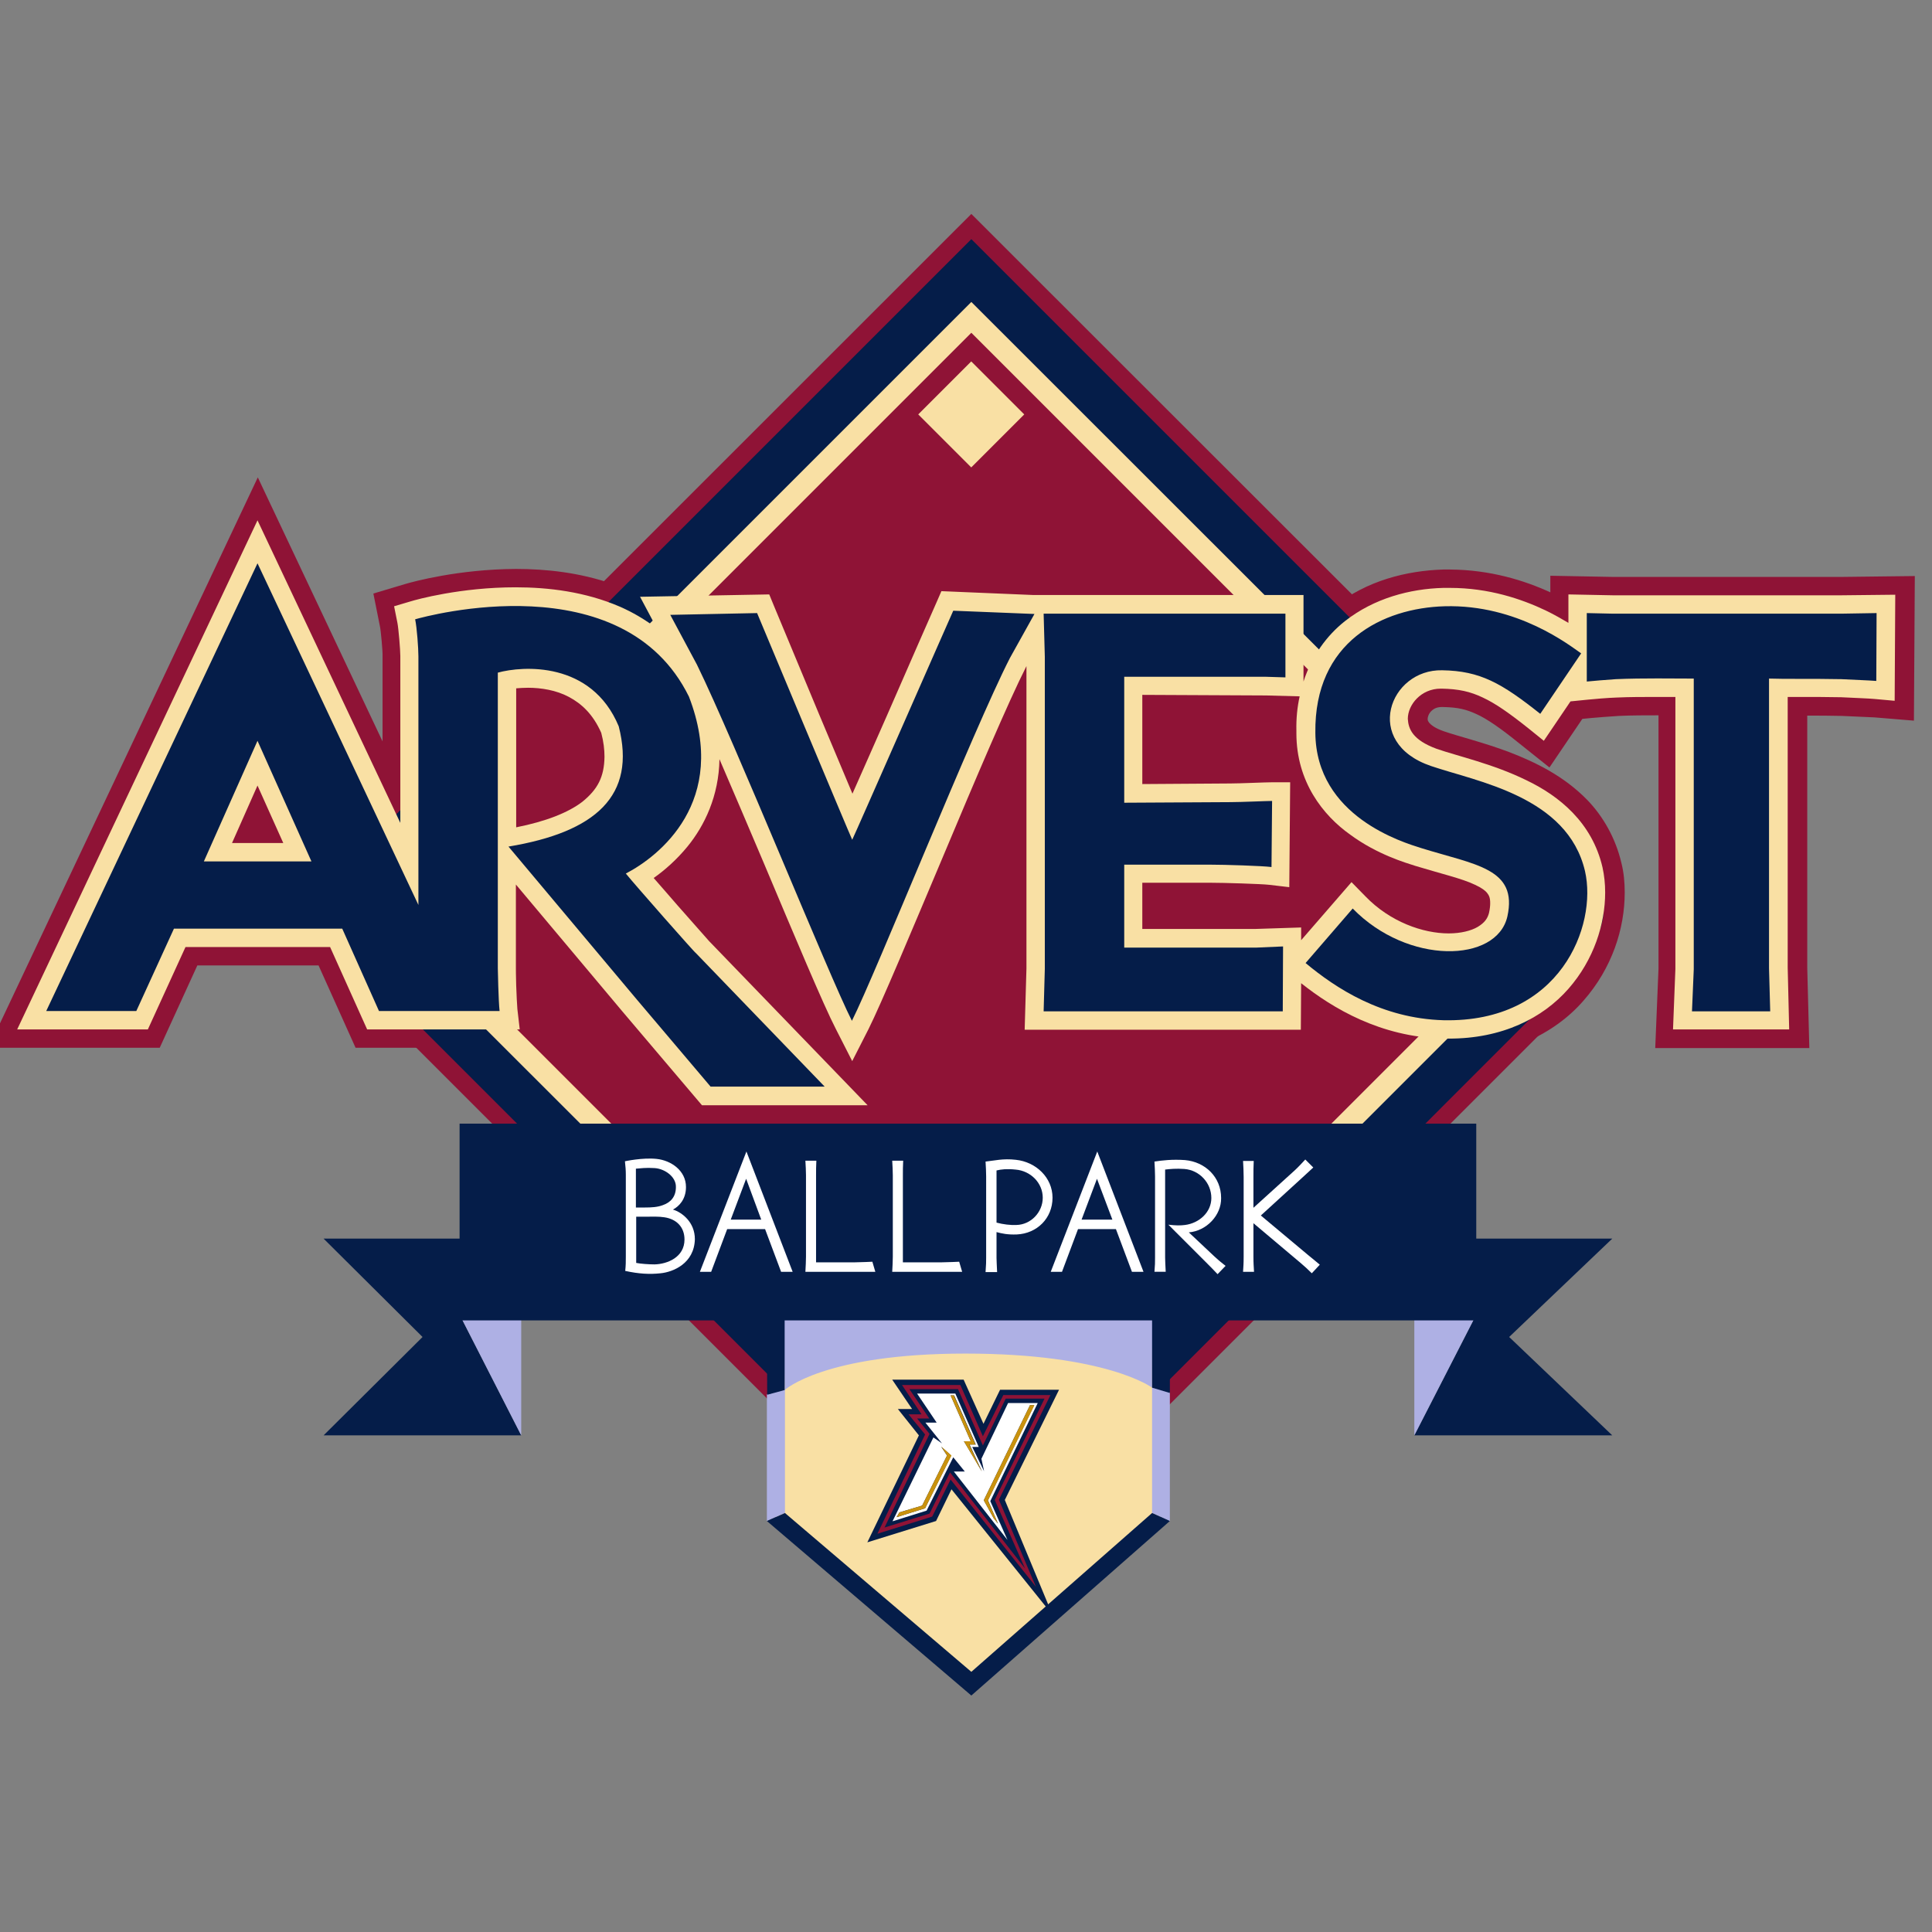
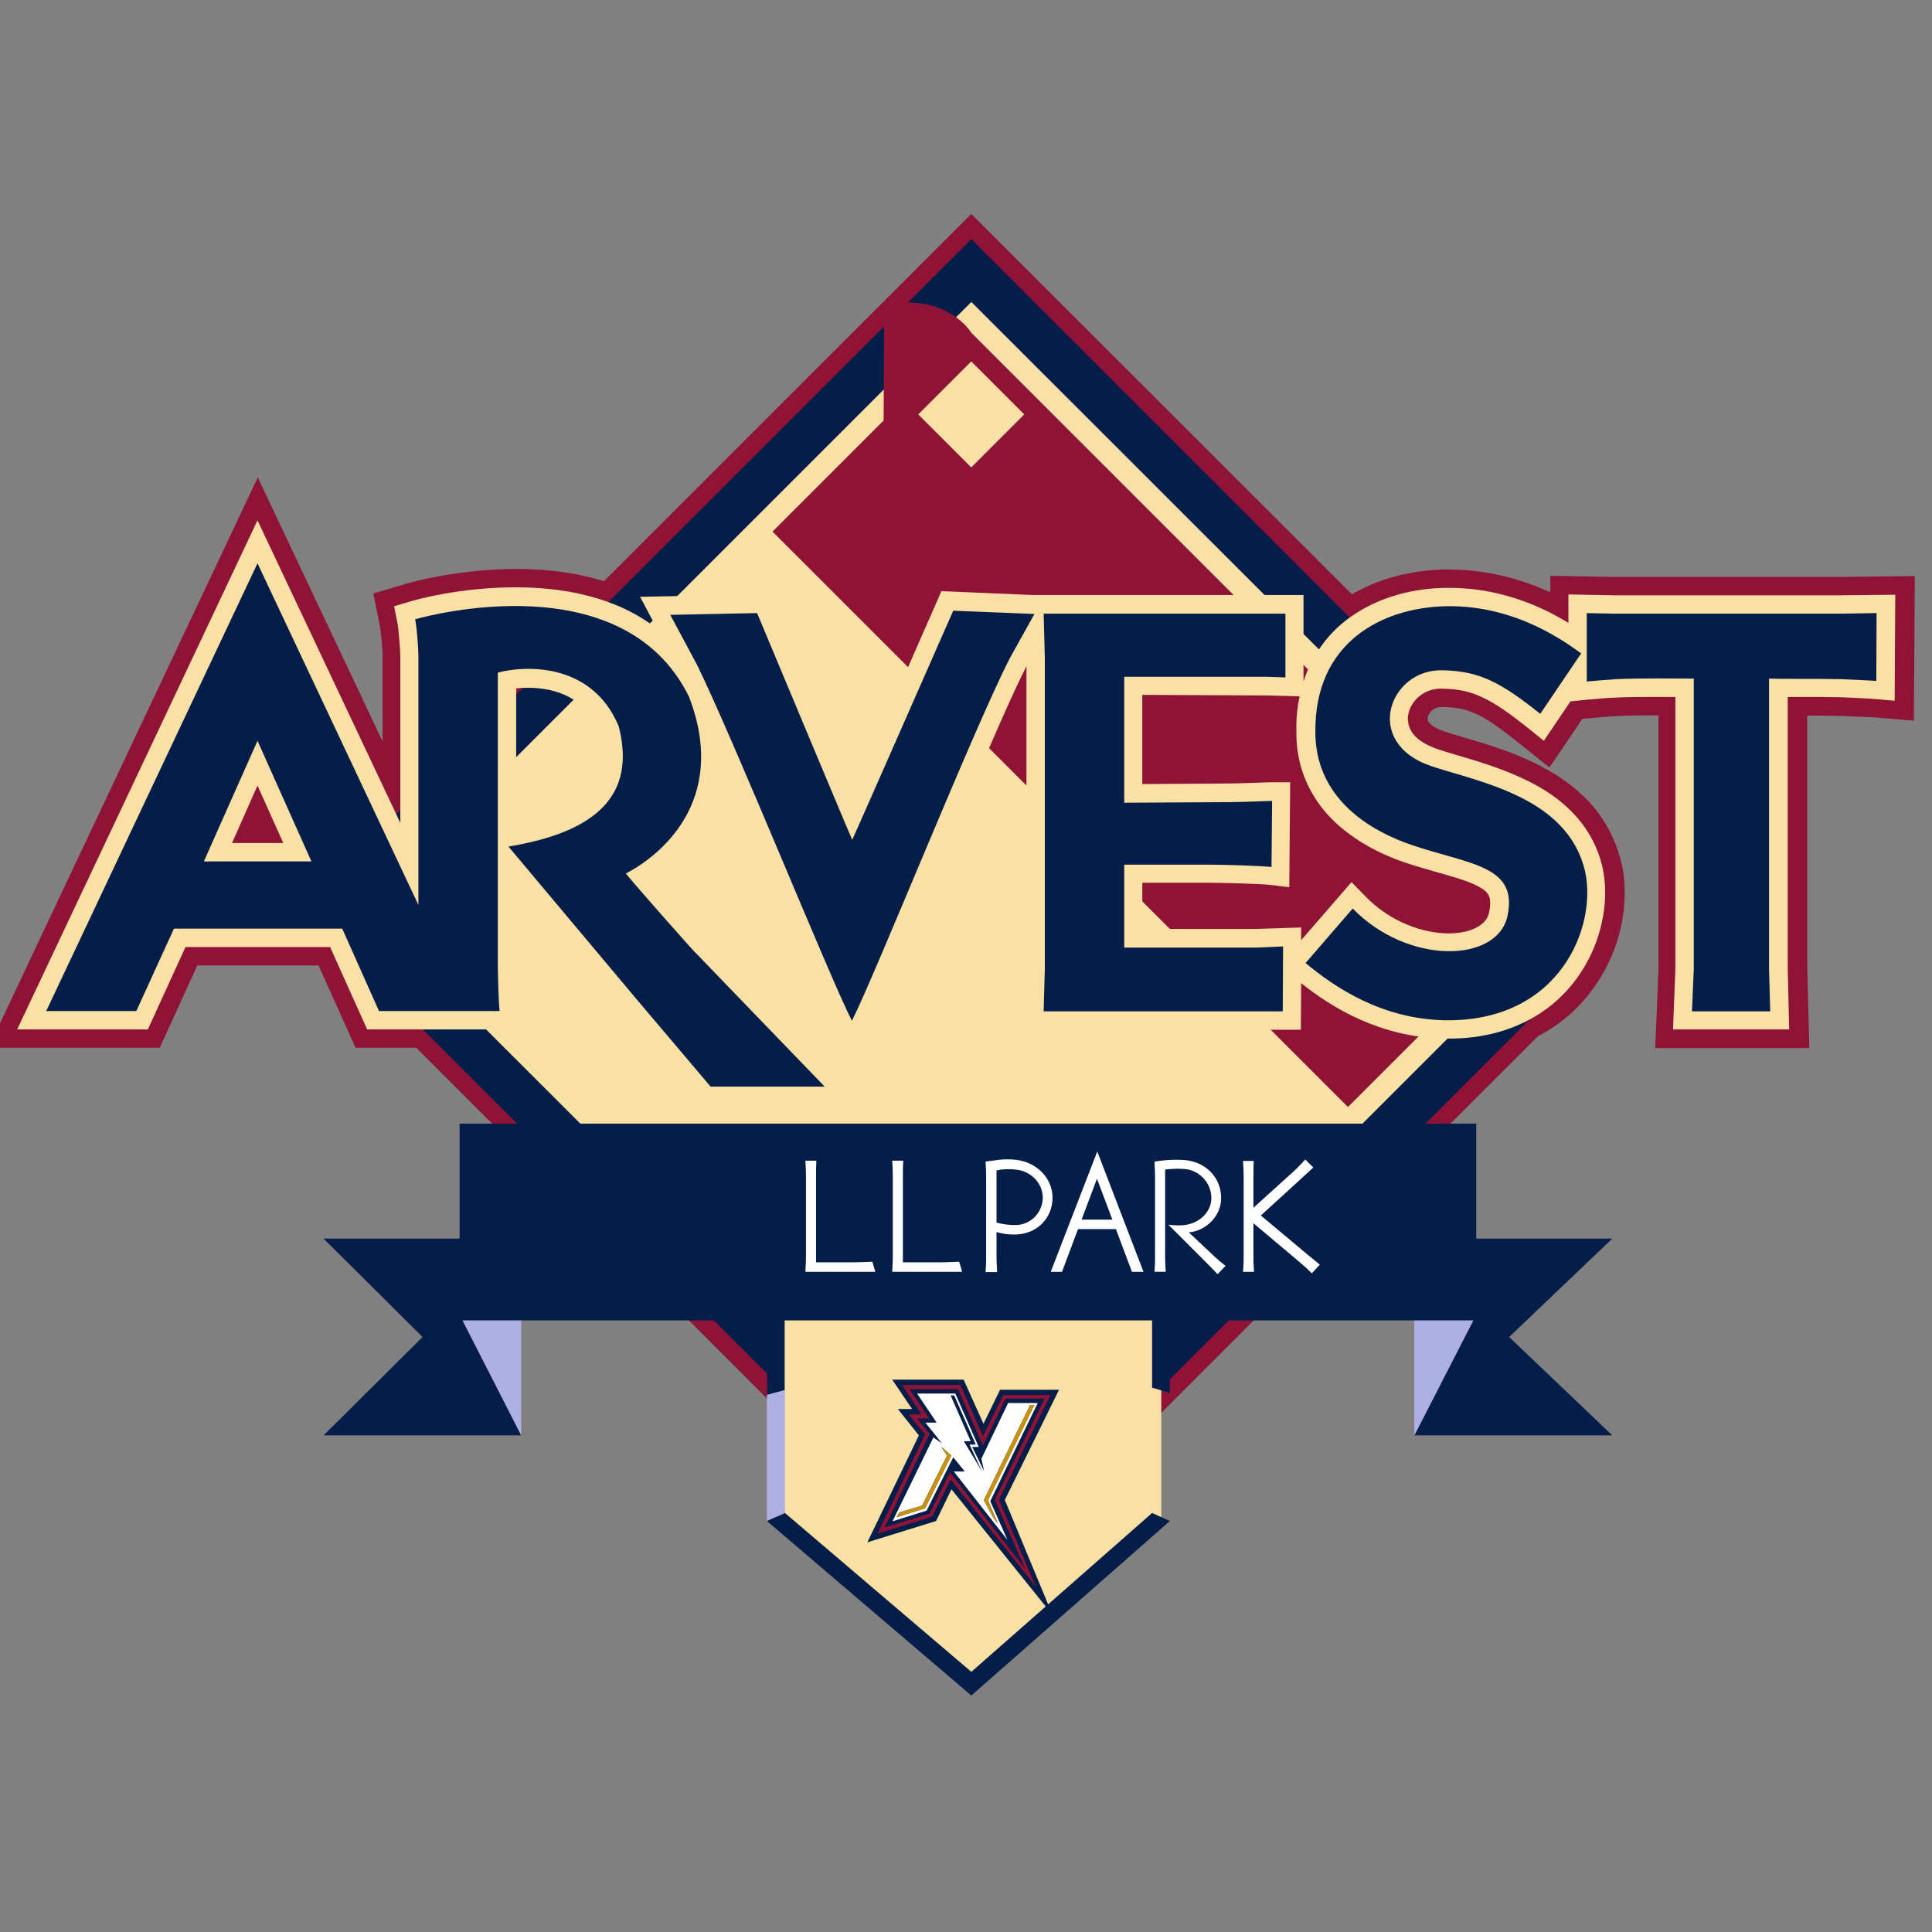
<svg xmlns="http://www.w3.org/2000/svg" version="1.1" id="layer" x="0px" y="0px" viewBox="0 0 652 652" style="enable-background:new 0 0 652 652;" xml:space="preserve">
  <rect x="0" y="0" width="652" height="652" fill="#808080" stroke="none" />
  <style type="text/css"> .st0{fill:#8F1336;} .st1{fill:#051D49;} .st2{fill:#F9E0A4;} .st3{fill:#AEB0E4;} .st4{fill:#FFFFFF;} .st5{fill:#C9920E;} </style>
  <g>
    <path class="st0" d="M537.6,281.9l-22.4-22.4c0,0-40.2,0.2-40.2-14.6c0-14.8,9.7-15.9,9.7-15.9L327.8,72.2L93.4,306.5l21.8,21.8 l212.6,212.6l203.6-203.6c0,0,9-17.8,10.9-29.9C544.1,295.4,537.6,281.9,537.6,281.9" />
    <path class="st0" d="M621.1,194.7h-76.6l-21.3-0.4v5.6c-8.7-4-20.2-7.6-33.8-7.7c-0.7,0-1.5,0-2.4,0c-12.3,0.4-25.7,3.7-36.8,12.5 c-1.4,1.1-2.7,2.3-4,3.5l0-13.6h-97.3l-35-1.4l-3.4,7.7c0,0-8.3,18.8-16.6,37.9c-2,4.6-4,9.1-5.9,13.5c-9.3-22.1-20.9-50.1-21-50.2 l-3.2-7.8l-57.9,1.1l0.9,1.7c-11.2-3.9-22.5-5.1-32.7-5.1c-19.4,0.1-34.7,4.3-37.4,5.1l-10.7,3.2l2.2,11c0.3,1.1,1,8.9,0.9,10.1 v28.8l-42.1-89.1L-3.9,353.6h57.8l12.7-27.8h40.9l12.5,27.8h62.5l-1.5-13.7c-0.1-0.7-0.3-4.5-0.4-7.4c-0.1-3.1-0.1-5.7-0.1-5.8 v-11.1l25.1,29.9l28.6,33.8l73.3,0l-15.4-16l6.7-13.2c2.4-4.7,5.9-12.8,10.4-23.3c6.7-15.6,15.2-36.1,23.2-54.9 c2.8-6.6,5.6-13,8.1-18.9v73.8l-0.7,26.8h105.6l0.1-10c10.6,6.6,24.5,12.5,41.5,13c0.7,0,1.4,0,2,0c19.8,0.1,35.6-7.7,45.3-18.8 c9.8-11.1,14-24.5,14-36.6c0-3.4-0.3-6.7-1.1-9.9c-2-8.6-6.3-15.9-11.5-21.3c-8-8.2-17.6-12.8-26.4-16.2c-8.8-3.3-17.1-5.3-22-7 c-3.2-1.1-4.5-2.3-5-2.9c-0.5-0.7-0.5-0.9-0.5-1.3c0-0.6,0.3-1.7,1.2-2.6c0.9-0.9,2-1.4,3.6-1.4l0.1,0h0.2 c5.2,0.1,7.9,0.8,11.4,2.4c3.5,1.6,7.9,4.6,14.2,9.7l10.4,8.3l11.1-16.4l3.1-0.3c1.9-0.2,6.4-0.5,9.3-0.7c4.2-0.2,8.9-0.2,13.3-0.2 v85.5l-1.1,26.8h52l-0.7-27.1v-85.1c3.7,0,7.7,0,11.6,0.1c3.7,0.2,9.6,0.4,11.1,0.5l13.3,1.1l0.3-48.8L621.1,194.7z M496.8,304.9 c0,0.4-0.1,0.9-0.3,1.7c-0.1,0.1,0.2-0.1-0.8,0.6c-1,0.6-3.5,1.4-6.8,1.4c-6.9,0.1-16.7-3.3-23.6-10.6l-7.4-7.7 c0.6,0.4,1.2,0.7,1.8,1c7.3,3.9,13.9,5.9,16.1,6.6c8.8,2.7,16.1,4.4,19.5,6.1C496,304.4,496.5,304.7,496.8,304.9 M441.6,276.7 c4.2,5.3,9.1,9.3,13.9,12.3l-14.1,16.3L441.6,276.7z M422.5,258.1c-2.8,0.1-5.8,0.2-7.2,0.2l-23.6,0.1v-17.7l35.5,0.1l4.4,0.1 c-0.2,1.9-0.2,3.8-0.2,5.7c0,0.2,0,0.6,0,1c0,3.6,0.4,7,1.2,10.2h-3.3C427.8,257.9,425.4,258,422.5,258.1 M197.8,255.4 c-0.2,5.1-1.2,7-5.1,10.3c-2.6,2-6.7,4-12.4,5.7v-33c3.1,0.2,6.3,1,8.9,2.3c3,1.7,5.6,3.9,7.9,8.7 C197.6,251.7,197.8,253.7,197.8,255.4 M243.7,313.4c-1-1.1-5.6-6.3-10.4-11.9c-1.3-1.5-2.6-2.9-3.8-4.4c2.5-2.1,4.9-4.6,7.3-7.5 c3-3.7,5.8-8.1,8-13.2c2.4,5.7,4.8,11.4,7.2,17.1c5.2,12.4,10.3,24.5,14.6,34.4c2.9,6.7,5.4,12.4,7.4,16.8L243.7,313.4z M440.1,306.7l-16.5,0.7h-31.8v-3.3h16.6c2.3,0,6.6,0.1,10.7,0.2c3.9,0.1,8.1,0.4,8.7,0.4l12.8,1.5L440.1,306.7z" />
  </g>
  <path class="st1" d="M540.6,293.4L510.2,263c0,0-28.7-4.8-34.2-15.3c-5.5-10.5,4.5-14.3,4.5-14.3L327.8,80.7L101.9,306.6l17.6,17.6 l208.3,208.3l206.9-207c0,0,6.7-11.7,6.5-18.5C541.1,300.1,540.6,293.4,540.6,293.4" />
  <polygon class="st2" points="327.8,101.9 123.2,306.5 130.1,313.5 253.5,436.8 399.7,439.3 532.5,306.5 " />
-   <path class="st0" d="M327.8,112.3L200.7,239.4c0,0-8.1-13.6-29.4-9.4l-0.2,39l-37.5,37.5l1.7,1.7l192.5,192.5L522,306.5L327.8,112.3 z" />
+   <path class="st0" d="M327.8,112.3c0,0-8.1-13.6-29.4-9.4l-0.2,39l-37.5,37.5l1.7,1.7l192.5,192.5L522,306.5L327.8,112.3 z" />
  <rect x="315.2" y="127.2" transform="matrix(0.707 -0.707 0.707 0.707 -2.894 272.768)" class="st2" width="25.3" height="25.3" />
  <path class="st2" d="M621.2,200.9h-76.8l-15.1-0.3v9.6c-2.2-1.3-4.8-2.8-7.7-4.2c-8.2-3.9-19.2-7.6-32.3-7.6c-0.7,0-1.4,0-2.2,0 c-11.3,0.3-23.4,3.5-33.2,11.2c-6.2,4.9-11.2,11.8-14,20.4l0-29.2h-91.2l-31-1.3l-1.7,3.9c0,0-8.3,18.8-16.6,37.9 c-4.2,9.5-8.4,19.1-11.7,26.5c0,0,0,0.1,0,0.1c-3.1-7.5-7.3-17.3-11.3-26.9c-7.7-18.5-15.2-36.5-15.2-36.5l-1.6-3.9l-43.6,0.8 l5.7,10.7c-4-3-8.2-5.5-12.6-7.4c-11.6-5-24-6.5-35.1-6.5c-18.5,0-33.4,4.1-35.6,4.8l-5.4,1.6l1.1,5.5c0.4,1.9,1,9.3,1,11.3v56.3 L86.9,175.6L5.8,347.4h44.1l12.7-27.8h48.8l12.5,27.8h51.5l-0.8-6.9c-0.1-1.2-0.3-4.9-0.4-8c-0.1-3.1-0.1-5.8-0.1-5.8v-28.2l36,42.9 l26.8,31.6l55.9,0l-53.5-55.4c-0.7-0.8-5.5-6.2-10.6-12c-2.8-3.2-5.7-6.6-8.1-9.3c3.7-2.6,7.7-6.1,11.4-10.6 c5.8-7.1,10.6-17.1,10.8-29.5c4.7,10.9,9.9,23.1,14.9,34.9c10.5,24.9,20.2,48.1,24.4,56.2l5.5,10.8l5.5-10.8 c4.3-8.6,14.5-33,25.3-58.6c10.7-25.5,22-52.1,27.9-63.7l0.1-0.2v102l-0.6,20.7H439l0.1-15.7c10.7,8.5,26.7,18.1,47.8,18.7 c0.6,0,1.2,0,1.8,0c18.3,0.1,32-7,40.6-16.8c8.6-9.8,12.4-21.9,12.4-32.5c0-3-0.3-5.8-0.9-8.5c-3.5-15.1-14.6-24.1-25.7-29.4 c-11.2-5.5-23.1-8.1-30.3-10.6c-8.1-3-9.5-6.7-9.7-10.1c0-4.8,4.5-10.2,11.1-10.2h0.1h0.1h0.1c5.8,0.1,9.7,1,13.9,3 c4.3,2,9,5.3,15.4,10.4l5.2,4.2l9-13.3l6-0.6c2-0.2,6.5-0.6,9.6-0.7c4.3-0.2,9-0.2,13.6-0.2c2.1,0,4.2,0,6.2,0V327l-0.8,20.4h39.2 l-0.5-20.9v-91.3c1.4,0,2.8,0,4.4,0c4.2,0,8.9,0,13.7,0.1c3.7,0.2,9.5,0.4,11.4,0.6l6.6,0.6l0.2-35.8L621.2,200.9z M621.3,207.1 L621.3,207.1z M95.6,284.5H78.3l8.6-19.4L95.6,284.5z M174.1,232.3c1.2-0.1,2.6-0.2,4.1-0.2c4.4,0,9.5,0.8,13.8,3.1 c4.3,2.3,8.1,5.8,10.9,12.1c0.8,3,1.1,5.7,1.1,8.1c-0.1,6.8-2.3,11-7.5,15.2c-4.7,3.6-12.2,6.6-22.3,8.6V232.3z M423.6,313.5h-38.1 v-15.6h22.7c4.8,0,17.6,0.4,20.1,0.7l6.8,0.8l0.3-35.4h-6.2c-2.3,0-10.7,0.4-14,0.4l-29.7,0.2v-30.1l41.8,0.2l11.3,0.3 c-0.8,3.6-1.2,7.5-1.1,11.6c0,0.2,0,0.5,0,0.9c0,16.3,9,27.7,18.2,34.2c9.1,6.7,18.8,9.5,21.9,10.5c8.5,2.6,15.9,4.3,20.2,6.4 c2.2,1,3.5,2,4.1,2.8c0.6,0.8,1,1.5,1,3.4c0,0.9-0.1,1.9-0.4,3.3c-0.5,1.9-1.5,3.3-3.8,4.7c-2.2,1.3-5.7,2.2-9.8,2.2 c-8.7,0-19.8-3.9-28.1-12.5l-4.7-4.8l-17,19.6l0-4.3L423.6,313.5z" />
  <path class="st1" d="M211.2,294.8c11-5.7,35-24.2,21.3-59.7c-22.3-45.3-88.6-27.2-92.4-26.1c0.6,2.8,1.1,9.8,1.1,12.5v83.9 L86.9,190.1L15.6,341.2H46l12.7-27.8h56.8l12.4,27.8h40.7c-0.4-3.4-0.6-14.4-0.6-14.4v-99.8c8.3-2.3,31.6-4,40.8,18.1 c6,23.4-7.7,35.7-37.2,40.6l43.3,51.6l24.9,29.4l38.5,0l-43.5-45.1C234.7,321.8,214.1,298.4,211.2,294.8 M68.8,290.7l18.1-40.7 l18.2,40.7H68.8z M287.6,283.4c-1.1-2.3-32.1-76.5-32.1-76.5l-29.3,0.6l9,16.8c13,26.6,44.6,105.1,52.3,120.2 c8.1-16.1,41-98.4,53.3-122.4l8.3-14.9l-27.4-1.1C321.7,206,288.7,281.2,287.6,283.4 M427.4,228.4l6.4,0.2l0-21.5h-81.6l0.4,14.6 v105.2l-0.4,14.4h80.7l0.1-21.9l-9.2,0.4h-44.4v-28h28.9c5.1,0,17.6,0.4,20.8,0.8l0.2-22.3c-1.9,0-10.4,0.4-14,0.4l-35.9,0.2v-42.5 L427.4,228.4z M482.9,258.5c-23.2-7.9-14-32.7,3.8-32.3c12.8,0.2,20,4.3,33.1,14.7l13.8-20.4c-3.8-2.6-21.4-16.6-46.1-15.9 c-20.8,0.6-44,11.9-43.6,42.7c0.2,28.3,29.7,37,35.7,38.9c18.3,5.7,32.7,6.8,29.1,23.1c-3.6,15.7-33.6,16.4-52.2-2.7L440.6,325 c10.2,8.5,25.7,18.7,46.5,19.3c39.5,0.9,52-31.9,47.8-50.3C529,268.7,498.4,263.8,482.9,258.5 M621.3,207.1h-76.9l-8.9-0.2V230 c2.1-0.2,6.6-0.6,9.8-0.8c9.1-0.4,19.5-0.2,26.3-0.2v98.1l-0.6,14.2h26.4l-0.4-14.5V229c5.3,0.2,14.7,0,24.4,0.2 c3.6,0.2,9.5,0.4,11.8,0.6l0.1-22.9L621.3,207.1z" />
  <polygon class="st2" points="391.9,511.9 327.8,568.2 261.8,511.9 261.8,439.3 391.9,439.3 " />
  <polygon class="st3" points="264.9,468.9 264.9,510.6 258.8,513.3 258.8,470.5 " />
-   <polygon class="st3" points="388.8,468.1 388.8,510.6 394.8,513.4 394.8,469.8 " />
  <polygon class="st1" points="388.8,510.6 327.8,564.2 264.9,510.6 258.8,513.3 327.8,572.2 394.8,513.3 " />
-   <path class="st3" d="M388.9,438.9l-0.1,29.4c0,0-15.2-11.5-63-11.5c-47.8,0-61,12.3-61,12.3l-0.4-28.9L388.9,438.9z" />
  <polygon class="st1" points="394.8,470.1 394.8,436.4 388.8,442.4 388.8,468.3 " />
  <polygon class="st1" points="264.8,469.1 264.8,442.4 258.4,435.8 258.8,436.4 258.9,470.7 " />
  <polygon class="st1" points="509.3,451.2 544.1,484.4 477.3,484.4 497.2,445.6 496,418 544.1,418 " />
  <polygon class="st3" points="477.3,484.4 477.3,418 497.1,379.2 497.2,445.6 " />
  <polygon class="st1" points="175.9,484.4 109.2,484.4 142.6,451.2 109.2,418 156.8,418 156.1,445.6 " />
  <polygon class="st3" points="175.9,484.4 175.9,418 156.1,379.2 156.1,445.6 " />
  <rect x="155.1" y="379.2" class="st1" width="343.1" height="66.4" />
-   <path class="st4" d="M222.9,429.7c-3.7,0.4-7.3,0.2-11.9-0.8c0.2-2,0.2-3,0.2-5v-27.4c0-1.6-0.1-2.7-0.3-4.6c0,0,5.9-1.3,10.7-0.8 c4.8,0.5,9.9,3.9,9.9,9.5c0,4.1-2.3,6.5-4.4,7.6c3,0.9,7.4,4.2,7.4,10C234.3,426.4,227.1,429.3,222.9,429.7 M220.9,394.2 c-2.9-0.2-5,0.1-6.3,0.2v13.1h3.1c2.1,0,4.2-0.1,6-0.8c2.6-0.9,4.4-2.8,4.4-6.1C228.2,397.1,224.3,394.4,220.9,394.2 M224.2,410.8 c-1.9-0.3-3.8-0.2-6.3-0.2h-3.2v15.6c1.5,0.3,4.2,0.5,6.2,0.5c4.3-0.1,10.1-2.4,10.1-8.4C231,414.1,228.3,411.4,224.2,410.8" />
-   <path class="st4" d="M263.6,429.2l-5.4-14.4h-12.8l-5.4,14.4h-3.8l15.7-40.6l15.6,40.6H263.6z M251.8,397.8l-5.2,13.8h10.3 L251.8,397.8z" />
  <path class="st4" d="M271.8,429.2c0.1-2.3,0.2-3.2,0.2-5.1v-27.5c0-1.7-0.1-2.9-0.2-4.9h3.7c-0.1,1.9-0.1,3.2-0.1,4.9V426h13.2 c1.6,0,5.8-0.2,5.8-0.2l1,3.4H271.8z" />
  <path class="st4" d="M301.1,429.2c0.1-2.3,0.2-3.2,0.2-5.1v-27.5c0-1.7-0.1-2.9-0.2-4.9h3.7c-0.1,1.9-0.1,3.2-0.1,4.9V426h13.2 c1.6,0,5.8-0.2,5.8-0.2l1,3.4H301.1z" />
  <path class="st4" d="M343.1,416.6c-3.1,0.1-4.9-0.3-6.8-0.8v8.7c0,1.4,0.1,1.9,0.2,4.8h-3.9c0.2-2.8,0.2-3.3,0.2-4.8V397 c0-1.7-0.1-3.1-0.2-5c2.9-0.3,5.9-1.1,10.2-0.6c6.8,0.7,12.4,6,12.4,12.8C355.2,411.1,350,416.3,343.1,416.6 M342.7,394.7 c-2.8-0.3-4.8-0.1-6.4,0.3v17.6c2.2,0.6,4.8,0.9,6.7,0.8c4.9-0.1,8.9-4.3,8.9-9.2C351.9,399.2,347.8,395.1,342.7,394.7" />
  <path class="st4" d="M382,429.2l-5.4-14.4h-12.8l-5.4,14.4h-3.8l15.7-40.6l15.6,40.6H382z M370.2,397.8l-5.2,13.8h10.4L370.2,397.8z " />
  <path class="st4" d="M410.9,430c-1.4-1.5-2.4-2.5-3.5-3.6l-13.1-13.1c2.5,0.3,4.1,0.3,5.6,0.1c4.8-0.6,8.9-4.3,8.9-9.1 c0-5.1-4-9.4-9.1-9.8c-2.7-0.2-4.9,0-6.5,0.2v29.7c0,1.7,0.1,2.2,0.2,4.8h-3.8c0.2-2.5,0.2-2.9,0.2-4.8v-27.4c0-1.7-0.1-3.1-0.2-5 c2.6-0.4,6-0.8,10.3-0.5c6.8,0.6,12.2,5.7,12.2,12.8c0.1,5.8-4.9,11.1-10.9,11.6l8.5,8c2.3,2.1,2.3,2,3.9,3.3L410.9,430z" />
  <path class="st4" d="M442.7,429.7c-1.4-1.4-2.5-2.4-3.8-3.5l-15.9-13.4V424c0,2.5,0.1,3.2,0.2,5.2h-3.7c0.1-1.9,0.2-2.5,0.2-5.1 v-26.9c0-1.8-0.1-3.5-0.2-5.4h3.6c-0.1,2-0.1,3.6-0.1,5.4v10.4l13.9-12.6c1.2-1.1,2.2-2.2,3.6-3.7l2.7,2.7c-1.5,1.4-2.5,2.3-3.8,3.5 l-13.9,12.7l15.9,13.3c1.4,1.1,2.4,2,4,3.3L442.7,429.7z" />
  <polygon class="st1" points="357.4,469 337.5,469 331.9,480.5 325.2,465.6 301.1,465.6 307.8,475.5 303,475.5 310.1,484.4 292.7,520.5 315.9,513.3 321.1,502.6 355.2,545 339.1,506.2 " />
  <polygon class="st0" points="354.5,470.8 338.6,470.8 331.7,484.7 324.1,467.4 304.4,467.4 311,477.3 306.6,477.3 312.2,484.1 296.1,517.6 314.6,511.8 320.8,499.3 349.6,535.5 337.1,506.1 " />
  <polygon class="st1" points="352.5,472 339.4,472 331.7,487.8 323.3,468.8 306.9,468.8 313.6,478.7 309.5,478.7 313.7,483.9 298.5,515.5 313.7,510.8 320.6,496.9 345.9,529.3 335.7,506.2 " />
  <path class="st4" d="M350.2,473.5h-10l-9,18.8l0.9,4.2l-4-8.2h2.2l-7.9-18h-12.9l6.6,9.8h-3.8l5.6,7l-2.9-2l-13.8,28.3l11.5-3.6 l9-18l3.9,4.8h-3.7l18.1,23.1l-5.8-13.1L350.2,473.5z M312.2,509l-9.6,3l0.9-1.6l7.7-2.3l8.4-16.9l-2-3l3.4,3L312.2,509z M325.3,486.4h2.3l-6.8-15.5h1.2l7.3,16.6h-2.1l4.2,9.1L325.3,486.4z M336.8,514.2l-1.5-1.9l-3.3-6l15.6-32.1h1.4l-15.6,32.1 L336.8,514.2z" />
  <polygon class="st5" points="332,506.3 335.3,512.3 336.8,514.2 333.4,506.4 349.1,474.2 347.6,474.2 " />
  <polygon class="st5" points="317.7,488.2 319.6,491.2 311.2,508.1 303.5,510.4 302.6,512 312.2,509 321.1,491.2 " />
-   <polygon class="st5" points="331.3,496.6 327.1,487.5 329.2,487.5 321.9,470.9 320.8,470.9 327.6,486.4 325.3,486.4 " />
</svg>